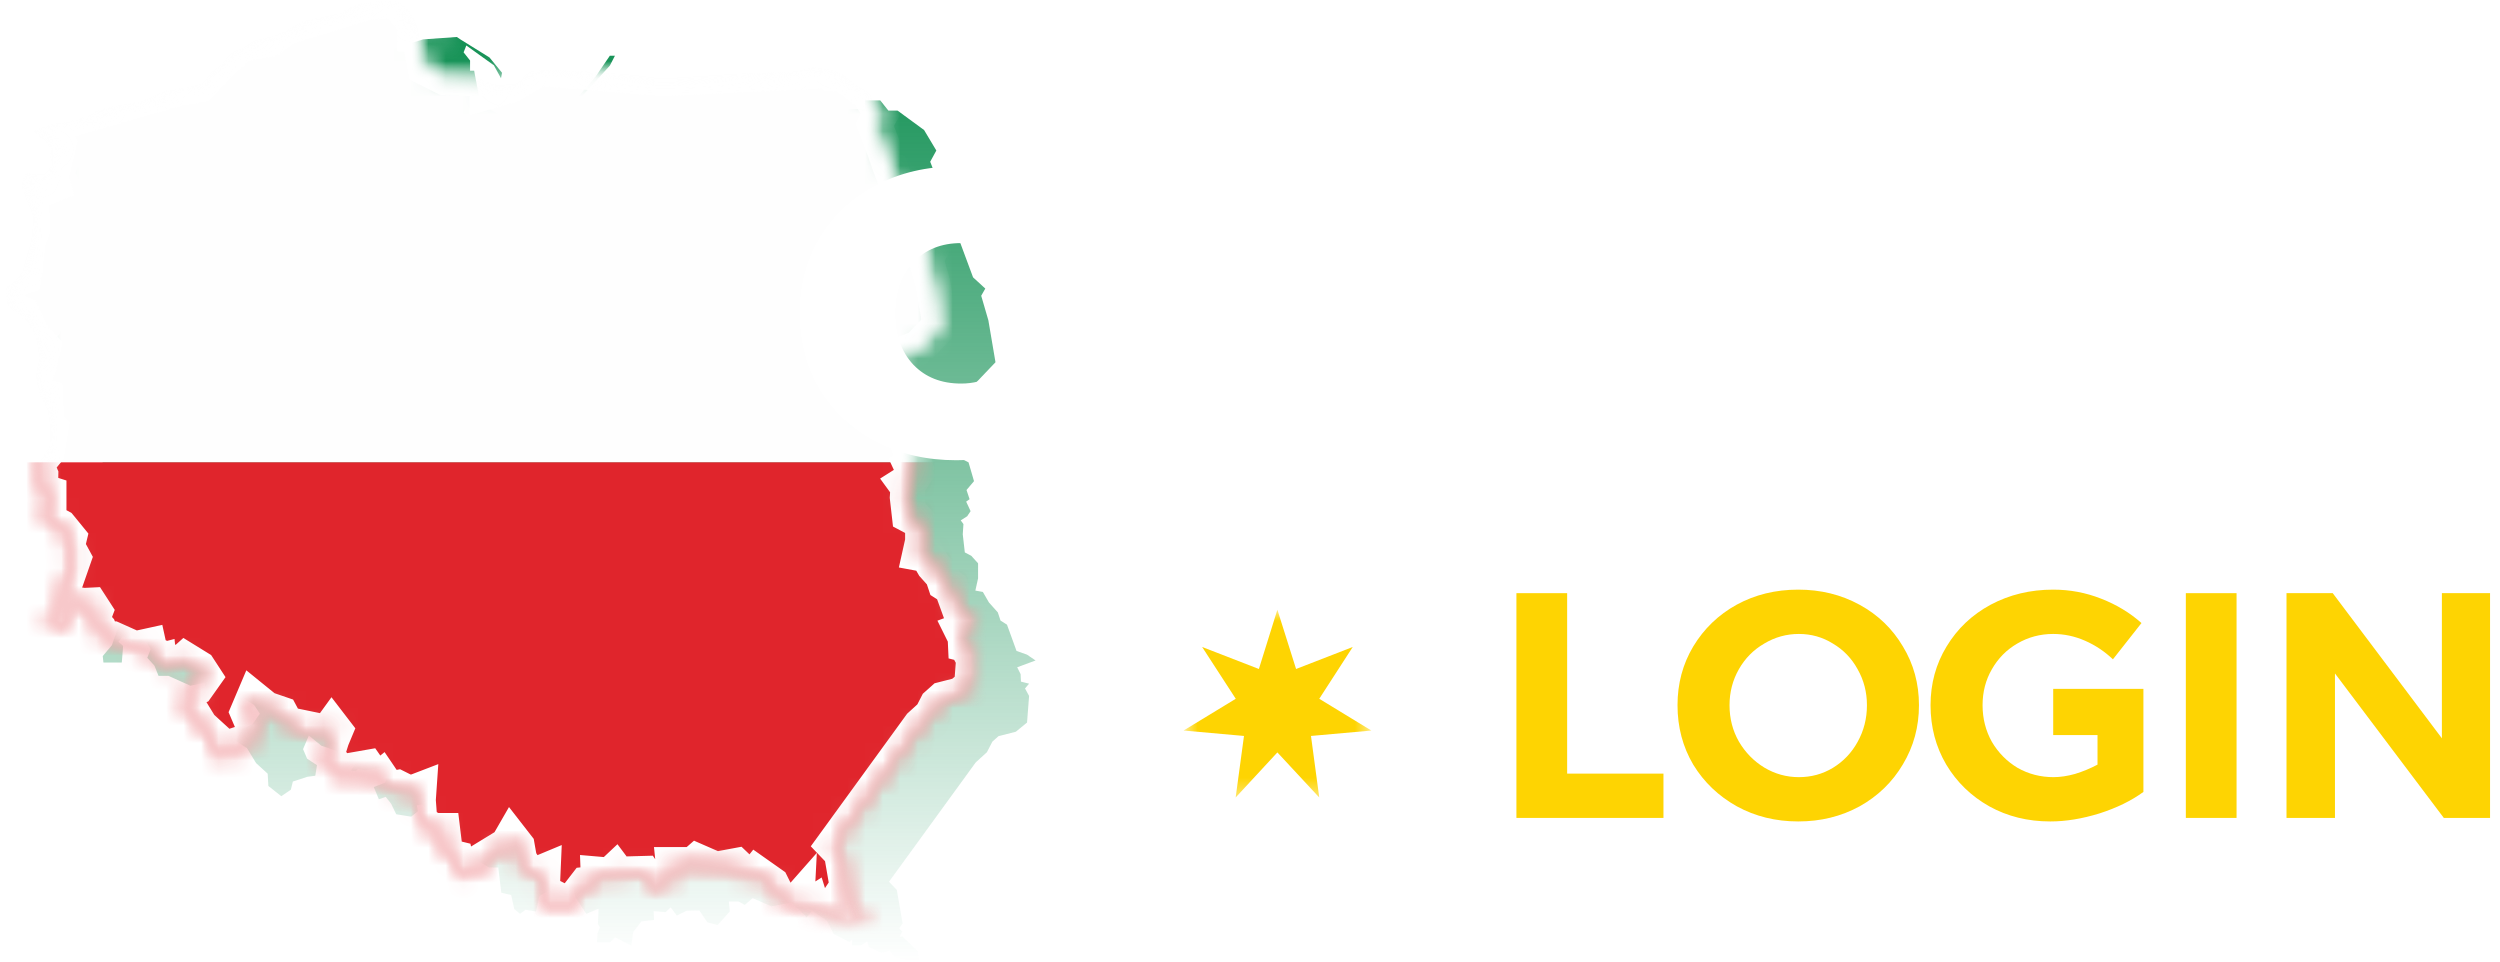
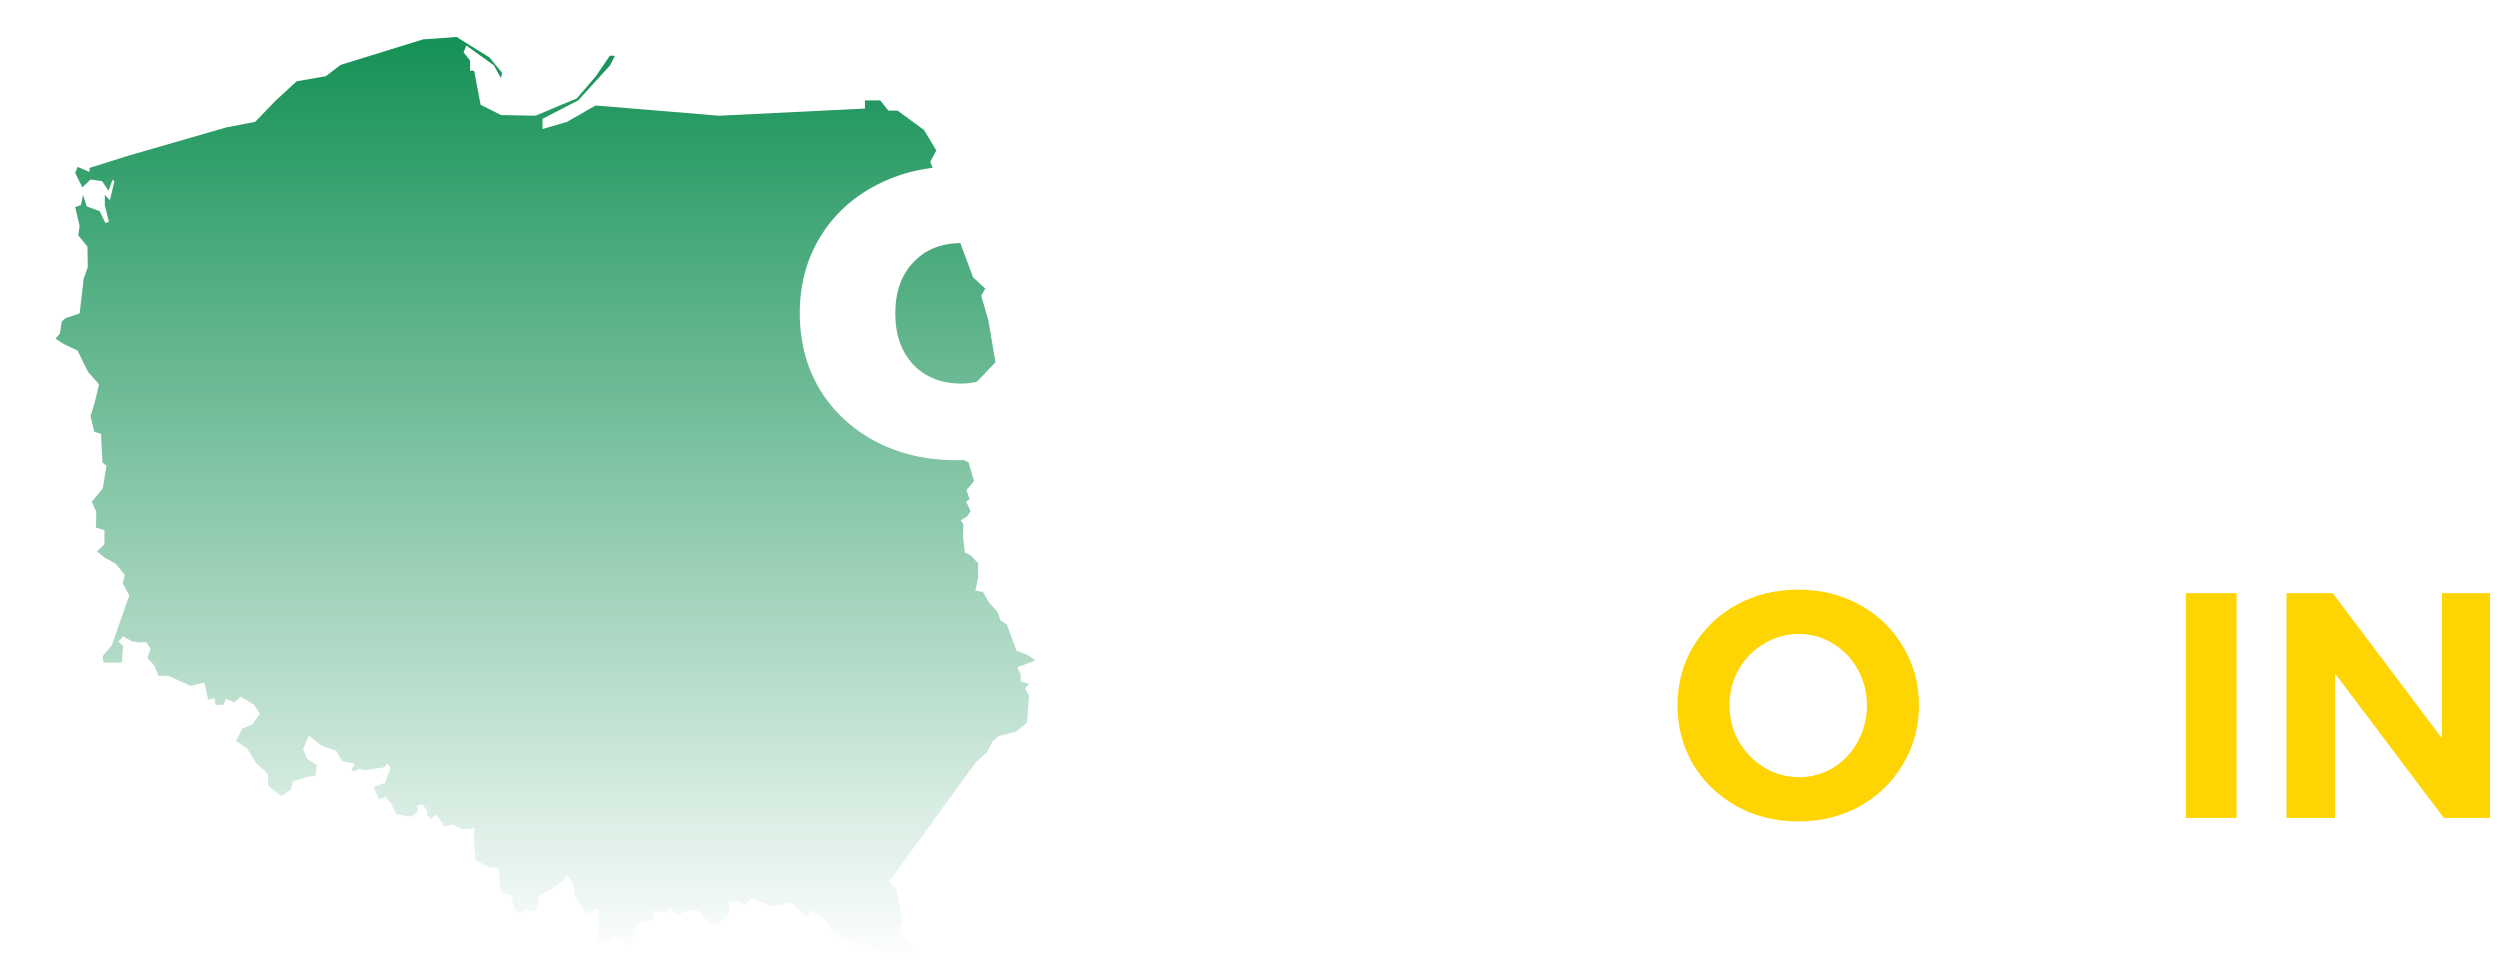
<svg xmlns="http://www.w3.org/2000/svg" width="143" height="55" viewBox="0 0 143 55" fill="none">
  <path d="M54.724 26.102L52.857 25.459V24.581L54.199 22.592L55.716 22.007L56.942 20.72L56.534 18.32L56.125 16.916L56.359 16.507L55.659 15.864L53.966 11.3L53.617 10.305L53.208 9.252L53.558 8.609L52.858 7.438L51.341 6.327H50.816L50.349 5.742H49.474V6.21L41.129 6.619L34.067 6.034L32.433 6.971L31.032 7.38V6.795L33.075 5.742L34.884 3.753L35.175 3.187H34.884L34.086 4.357L32.997 5.625L30.623 6.62L28.658 6.581L27.491 5.996L27.121 4.046H26.888V3.461L26.518 2.994L26.674 2.603L28.249 3.734L28.657 4.475L28.716 4.163L27.996 3.285L26.362 2.271L26.129 2.116L24.203 2.252L19.476 3.715L18.64 4.358L16.967 4.651L15.761 5.762L14.594 6.971L12.96 7.284L7.357 8.902L5.12 9.604V9.838L4.439 9.545L4.303 9.896L4.711 10.716L5.178 10.267L5.839 10.364L6.209 10.91L6.442 10.267L6.539 10.384L6.286 11.456L5.994 11.144V11.729L6.228 12.684L6.033 12.762L5.702 12.079L4.963 11.806L4.749 11.143L4.632 11.728L4.301 11.845L4.554 12.937L4.476 13.463L5.001 14.106L5.021 15.277L4.788 15.939L4.554 17.928L3.737 18.202L3.529 18.397L3.426 19.08L3.173 19.372L3.66 19.684L4.438 20.055L5.041 21.284L5.663 21.985L5.41 23.058L5.177 23.799L5.391 24.696L5.78 24.813L5.858 26.451L6.091 26.646L5.878 27.933L5.255 28.695L5.508 29.279L5.488 30.176L5.975 30.332V31.132L5.547 31.541L5.975 31.892L6.616 32.243L7.141 32.886L7.025 33.373L7.394 34.056L6.402 36.903L5.877 37.528L5.916 37.898H6.966L7.044 36.943L6.772 36.709L7.044 36.397L7.55 36.689L7.978 36.748L8.368 36.728L8.621 37.118L8.426 37.626L8.834 38.074L9.068 38.659H9.632L10.896 39.225L11.694 39.05L11.908 40.025L12.277 39.928L12.316 40.318H12.764L12.939 39.967L13.405 40.181L13.775 39.849L14.533 40.317L14.864 40.824L14.436 41.429L13.853 41.683L13.503 42.384L14.126 42.794L14.651 43.652L15.312 44.256L15.351 44.958L16.09 45.543L16.635 45.172L16.751 44.704L17.587 44.431L18.035 44.372L18.132 43.768L17.568 43.397L17.334 42.851L17.666 42.071L18.385 42.656L19.241 42.948L19.552 43.533L20.311 43.689L20.078 44.079L20.369 44.099L20.466 43.982L20.874 44.06L22.002 43.885L22.158 43.671L22.352 43.924L22.158 44.392L22.041 44.763L21.38 45.017L21.671 45.718L22.061 45.581L22.372 45.972L22.664 46.576L23.52 46.713L23.909 46.401L23.851 46.069L24.182 46.011L24.455 46.401L24.416 46.635L24.649 46.849L24.961 46.595C24.961 46.595 25.427 47.278 25.369 47.278C25.311 47.278 25.913 47.161 25.913 47.161L26.42 47.415H26.886L27.139 47.318L27.101 47.883L27.198 49.171L27.976 49.62H28.5L28.675 51.062L29.24 51.199L29.415 51.999L29.746 52.272L30.057 52.038L30.66 52.136L30.855 51.258L32.197 50.438L32.411 50.068L32.761 50.516L32.897 51.296L33.539 52.272L34.239 51.979L34.2 52.857L34.317 53.052L34.18 53.384L34.142 53.91H34.881L35.192 53.618L36.107 54.086L36.224 53.306L36.69 52.702L37.41 52.623L37.39 52.116L38.071 52.174L38.363 51.901L38.712 52.369L39.277 52.095L39.997 52.075L40.463 52.758L41.047 52.914L41.746 52.134L41.688 51.568H42.252L42.602 51.763L43.05 51.373L44.12 51.841L45.267 51.627L46.143 52.465L46.454 52.075L47.31 52.679L47.68 53.42L48.594 53.888L48.75 53.713L48.73 54.083H49.236L49.606 53.849L49.703 54.162L50.422 54.513L50.889 54.376L51.162 54.746L52.231 55H52.562L52.504 54.415L51.609 53.557L51.454 53.596L51.609 53.284L51.434 53.108L51.629 52.816L51.298 50.904L50.85 50.437L55.811 43.611L56.452 43.026L56.764 42.421L57.114 42.109L58.106 41.855L58.747 41.329L58.864 39.808L58.631 39.379L58.864 39.105L58.398 38.989L58.378 38.559L58.183 38.169L59.234 37.779L58.747 37.447L58.145 37.233L57.6 35.731L57.23 35.497L57.075 35.029L56.569 34.464L56.219 33.859L55.791 33.781L55.946 33.079V32.221L55.557 31.792L55.187 31.597L55.07 30.563L55.109 29.978L54.954 29.764L55.323 29.53L55.518 29.238L55.265 28.693L55.46 28.555L55.285 28.029L55.713 27.522L55.401 26.449L54.72 26.099L54.724 26.102Z" fill="url(#paint0_linear_234_4083)" />
  <mask id="mask0_234_4083" style="mask-type:luminance" maskUnits="userSpaceOnUse" x="0" y="0" width="57" height="53">
-     <path d="M56.063 0H0V52.89H56.063V0Z" fill="white" />
-   </mask>
+     </mask>
  <g mask="url(#mask0_234_4083)">
    <mask id="mask1_234_4083" style="mask-type:luminance" maskUnits="userSpaceOnUse" x="-1" y="0" width="58" height="53">
      <path d="M51.549 23.988L49.682 23.345V22.467L51.025 20.478L52.542 19.893L53.768 18.606L53.359 16.207L52.951 14.803L53.184 14.393L52.484 13.75L50.792 9.186L50.442 8.192L50.034 7.138L50.384 6.495L49.684 5.325L48.167 4.213H47.642L47.175 3.628H46.299V4.096L37.954 4.505L30.893 3.92L29.259 4.857L27.858 5.266V4.681L29.9 3.628L31.709 1.639L32.001 1.073H31.709L30.912 2.244L29.822 3.511L27.449 4.506L25.484 4.467L24.317 3.883L23.947 1.932H23.713V1.348L23.344 0.88L23.499 0.489L25.075 1.62L25.483 2.361L25.541 2.049L24.822 1.171L23.188 0.157L22.954 0.002L21.029 0.139L16.302 1.601L15.466 2.244L13.793 2.537L12.587 3.649L11.42 4.858L9.786 5.17L4.183 6.788L1.946 7.49V7.724L1.265 7.431L1.129 7.782L1.537 8.602L2.003 8.153L2.665 8.25L3.034 8.796L3.268 8.153L3.365 8.27L3.112 9.342L2.82 9.03V9.615L3.053 10.57L2.859 10.648L2.528 9.966L1.788 9.692L1.575 9.029L1.458 9.614L1.127 9.731L1.38 10.823L1.302 11.349L1.827 11.992L1.847 13.163L1.613 13.826L1.38 15.815L0.562 16.088L0.355 16.283L0.252 16.966L-0.001 17.259L0.485 17.571L1.263 17.941L1.866 19.17L2.489 19.872L2.236 20.944L2.003 21.685L2.216 22.582L2.606 22.699L2.684 24.337L2.917 24.532L2.703 25.82L2.081 26.582L2.334 27.166L2.314 28.062L2.8 28.218V29.018L2.372 29.427L2.8 29.778L3.442 30.129L3.967 30.772L3.85 31.26L4.22 31.942L3.227 34.789L2.703 35.414L2.741 35.784H3.792L3.87 34.829L3.597 34.595L3.87 34.283L4.376 34.575L4.804 34.634L5.193 34.614L5.446 35.005L5.252 35.512L5.66 35.961L5.893 36.545H6.458L7.722 37.111L8.52 36.936L8.733 37.911L9.103 37.814L9.142 38.204H9.589L9.764 37.853L10.231 38.067L10.601 37.736L11.359 38.203L11.69 38.711L11.262 39.315L10.679 39.569L10.329 40.271L10.951 40.68L11.476 41.538L12.137 42.142L12.176 42.844L12.915 43.429L13.46 43.058L13.577 42.59L14.413 42.317L14.861 42.259L14.958 41.654L14.393 41.283L14.16 40.737L14.491 39.958L15.211 40.542L16.067 40.835L16.378 41.419L17.136 41.575L16.903 41.965L17.195 41.985L17.292 41.868L17.7 41.947L18.828 41.771L18.983 41.557L19.178 41.811L18.983 42.278L18.866 42.649L18.205 42.903L18.497 43.604L18.886 43.468L19.198 43.858L19.489 44.463L20.345 44.599L20.735 44.287L20.676 43.955L21.007 43.897L21.28 44.287L21.241 44.521L21.475 44.735L21.786 44.481C21.786 44.481 22.253 45.164 22.195 45.164C22.136 45.164 22.739 45.047 22.739 45.047L23.245 45.301H23.712L23.965 45.204L23.926 45.77L24.023 47.057L24.801 47.506H25.326L25.501 48.949L26.065 49.086L26.24 49.885L26.571 50.159L26.883 49.925L27.486 50.022L27.68 49.144L29.023 48.324L29.236 47.954L29.586 48.403L29.723 49.183L30.364 50.158L31.064 49.865L31.026 50.743L31.142 50.938L31.006 51.27L30.967 51.797H31.707L32.018 51.504L32.932 51.972L33.049 51.192L33.516 50.588L34.235 50.51L34.216 50.002L34.897 50.06L35.188 49.787L35.538 50.255L36.103 49.981L36.822 49.962L37.289 50.644L37.872 50.8L38.572 50.02L38.514 49.454H39.078L39.428 49.65L39.876 49.259L40.945 49.727L42.093 49.513L42.969 50.351L43.28 49.961L44.136 50.565L44.506 51.307L45.42 51.774L45.575 51.599L45.556 51.969H46.062L46.431 51.736L46.528 52.048L47.248 52.399L47.715 52.262L47.987 52.633L49.057 52.886H49.388L49.33 52.301L48.435 51.443L48.28 51.482L48.435 51.17L48.26 50.995L48.455 50.702L48.124 48.791L47.676 48.323L52.636 41.497L53.278 40.912L53.589 40.307L53.939 39.995L54.931 39.742L55.573 39.215L55.69 37.694L55.456 37.265L55.69 36.992L55.223 36.875L55.203 36.446L55.009 36.055L56.059 35.665L55.573 35.333L54.97 35.119L54.425 33.617L54.056 33.383L53.9 32.916L53.394 32.35L53.044 31.745L52.617 31.667L52.772 30.965V30.107L52.382 29.678L52.013 29.483L51.896 28.449L51.934 27.865L51.779 27.651L52.149 27.417L52.344 27.124L52.091 26.579L52.285 26.441L52.11 25.915L52.538 25.408L52.227 24.336L51.546 23.985L51.549 23.988Z" fill="white" />
    </mask>
    <g mask="url(#mask1_234_4083)">
      <path d="M58.662 -1.545H-2.6V26.445H58.662V-1.545Z" fill="#FEFEFE" />
      <path d="M58.662 26.445H-2.6V54.435H58.662V26.445Z" fill="#E0252C" />
    </g>
    <mask id="mask2_234_4083" style="mask-type:luminance" maskUnits="userSpaceOnUse" x="0" y="0" width="57" height="53">
      <path d="M51.55 23.986L49.683 23.343V22.465L51.026 20.476L52.543 19.892L53.769 18.604L53.36 16.205L52.952 14.801L53.185 14.392L52.485 13.748L50.793 9.185L50.443 8.19L50.035 7.136L50.385 6.493L49.685 5.323L48.168 4.211H47.643L47.176 3.626H46.3V4.094L37.955 4.503L30.894 3.919L29.26 4.855L27.859 5.264V4.68L29.901 3.626L31.71 1.637L32.002 1.071H31.71L30.913 2.242L29.823 3.509L27.45 4.504L25.485 4.466L24.317 3.881L23.948 1.931H23.715V1.346L23.345 0.878L23.5 0.488L25.076 1.618L25.484 2.36L25.542 2.047L24.823 1.169L23.189 0.156L22.956 0L21.03 0.137L16.303 1.599L15.467 2.243L13.794 2.535L12.588 3.647L11.421 4.856L9.787 5.168L4.184 6.786L1.947 7.488V7.722L1.266 7.43L1.13 7.78L1.538 8.6L2.005 8.151L2.666 8.248L3.035 8.794L3.269 8.151L3.366 8.268L3.113 9.34L2.821 9.028V9.613L3.054 10.568L2.86 10.647L2.529 9.964L1.789 9.69L1.576 9.027L1.459 9.612L1.128 9.729L1.381 10.821L1.303 11.347L1.828 11.991L1.848 13.161L1.614 13.824L1.381 15.813L0.564 16.086L0.356 16.282L0.253 16.964L0 17.257L0.486 17.569L1.264 17.939L1.867 19.168L2.49 19.87L2.237 20.942L2.004 21.683L2.217 22.58L2.607 22.697L2.685 24.335L2.918 24.531L2.704 25.818L2.082 26.58L2.335 27.164L2.315 28.061L2.801 28.216V29.016L2.373 29.425L2.801 29.776L3.443 30.127L3.968 30.77L3.851 31.258L4.221 31.941L3.228 34.788L2.704 35.412L2.742 35.783H3.793L3.871 34.827L3.598 34.593L3.871 34.281L4.377 34.574L4.805 34.632L5.194 34.612L5.447 35.003L5.253 35.51L5.661 35.959L5.894 36.544H6.459L7.723 37.109L8.521 36.934L8.734 37.909L9.104 37.812L9.143 38.202H9.59L9.765 37.852L10.232 38.066L10.601 37.734L11.36 38.202L11.691 38.709L11.263 39.313L10.68 39.567L10.33 40.269L10.952 40.678L11.477 41.536L12.139 42.141L12.177 42.842L12.917 43.427L13.461 43.057L13.578 42.589L14.414 42.315L14.862 42.257L14.959 41.652L14.394 41.282L14.161 40.736L14.492 39.956L15.212 40.54L16.068 40.833L16.379 41.417L17.137 41.573L16.904 41.964L17.196 41.983L17.293 41.867L17.701 41.945L18.829 41.769L18.984 41.555L19.179 41.809L18.984 42.277L18.867 42.647L18.206 42.901L18.498 43.603L18.887 43.466L19.199 43.856L19.49 44.461L20.346 44.597L20.736 44.285L20.677 43.953L21.008 43.895L21.281 44.285L21.243 44.519L21.476 44.733L21.787 44.48C21.787 44.48 22.254 45.162 22.195 45.162C22.137 45.162 22.74 45.046 22.74 45.046L23.246 45.299H23.713L23.966 45.202L23.927 45.768L24.024 47.055L24.802 47.504H25.327L25.502 48.947L26.066 49.084L26.241 49.883L26.573 50.157L26.884 49.923L27.487 50.02L27.682 49.142L29.024 48.323L29.238 47.952L29.587 48.401L29.724 49.181L30.365 50.156L31.065 49.864L31.027 50.742L31.143 50.937L31.007 51.269L30.968 51.795H31.708L32.019 51.502L32.933 51.97L33.05 51.191L33.517 50.586L34.236 50.508L34.217 50L34.898 50.059L35.189 49.785L35.539 50.253L36.104 49.98L36.823 49.96L37.29 50.643L37.873 50.798L38.573 50.018L38.515 49.453H39.079L39.429 49.648L39.877 49.257L40.946 49.725L42.094 49.511L42.97 50.349L43.281 49.959L44.137 50.563L44.507 51.305L45.421 51.773L45.576 51.597L45.557 51.968H46.063L46.432 51.734L46.529 52.046L47.249 52.397L47.715 52.26L47.988 52.631L49.058 52.884H49.389L49.331 52.3L48.436 51.441L48.281 51.48L48.436 51.168L48.261 50.993L48.456 50.7L48.125 48.789L47.677 48.321L52.637 41.495L53.279 40.91L53.59 40.306L53.94 39.993L54.932 39.74L55.574 39.214L55.691 37.692L55.457 37.263L55.691 36.99L55.224 36.873L55.204 36.444L55.01 36.053L56.06 35.663L55.574 35.331L54.971 35.117L54.426 33.616L54.057 33.382L53.901 32.914L53.395 32.348L53.045 31.744L52.617 31.665L52.773 30.964V30.105L52.383 29.676L52.014 29.481L51.897 28.448L51.936 27.863L51.78 27.649L52.15 27.415L52.345 27.122L52.092 26.577L52.286 26.44L52.111 25.913L52.539 25.406L52.228 24.334L51.547 23.983L51.55 23.986Z" fill="white" />
    </mask>
    <g mask="url(#mask2_234_4083)">
-       <path d="M51.55 23.986L49.683 23.343V22.465L51.026 20.476L52.543 19.892L53.769 18.604L53.36 16.205L52.952 14.801L53.185 14.392L52.485 13.748L50.793 9.185L50.443 8.19L50.035 7.136L50.385 6.493L49.685 5.323L48.168 4.211H47.643L47.176 3.626H46.3V4.094L37.955 4.503L30.894 3.919L29.26 4.855L27.859 5.264V4.68L29.901 3.626L31.71 1.637L32.002 1.071H31.71L30.913 2.242L29.823 3.509L27.45 4.504L25.485 4.466L24.317 3.881L23.948 1.931H23.715V1.346L23.345 0.878L23.5 0.488L25.076 1.618L25.484 2.36L25.542 2.047L24.823 1.169L23.189 0.156L22.956 0L21.03 0.137L16.303 1.599L15.467 2.243L13.794 2.535L12.588 3.647L11.421 4.856L9.787 5.168L4.184 6.786L1.947 7.488V7.722L1.266 7.43L1.13 7.78L1.538 8.6L2.005 8.151L2.666 8.248L3.035 8.794L3.269 8.151L3.366 8.268L3.113 9.34L2.821 9.028V9.613L3.054 10.568L2.86 10.647L2.529 9.964L1.789 9.69L1.576 9.027L1.459 9.612L1.128 9.729L1.381 10.821L1.303 11.347L1.828 11.991L1.848 13.161L1.614 13.824L1.381 15.813L0.564 16.086L0.356 16.282L0.253 16.964L0 17.257L0.486 17.569L1.264 17.939L1.867 19.168L2.49 19.87L2.237 20.942L2.004 21.683L2.217 22.58L2.607 22.697L2.685 24.335L2.918 24.531L2.704 25.818L2.082 26.58L2.335 27.164L2.315 28.061L2.801 28.216V29.016L2.373 29.425L2.801 29.776L3.443 30.127L3.968 30.77L3.851 31.258L4.221 31.941L3.228 34.788L2.704 35.412L2.742 35.783H3.793L3.871 34.827L3.598 34.593L3.871 34.281L4.377 34.574L4.805 34.632L5.194 34.612L5.447 35.003L5.253 35.51L5.661 35.959L5.894 36.544H6.459L7.723 37.109L8.521 36.934L8.734 37.909L9.104 37.812L9.143 38.202H9.59L9.765 37.852L10.232 38.066L10.601 37.734L11.36 38.202L11.691 38.709L11.263 39.313L10.68 39.567L10.33 40.269L10.952 40.678L11.477 41.536L12.139 42.141L12.177 42.842L12.917 43.427L13.461 43.057L13.578 42.589L14.414 42.315L14.862 42.257L14.959 41.652L14.394 41.282L14.161 40.736L14.492 39.956L15.212 40.54L16.068 40.833L16.379 41.417L17.137 41.573L16.904 41.964L17.196 41.983L17.293 41.867L17.701 41.945L18.829 41.769L18.984 41.555L19.179 41.809L18.984 42.277L18.867 42.647L18.206 42.901L18.498 43.603L18.887 43.466L19.199 43.856L19.49 44.461L20.346 44.597L20.736 44.285L20.677 43.953L21.008 43.895L21.281 44.285L21.243 44.519L21.476 44.733L21.787 44.48C21.787 44.48 22.254 45.162 22.195 45.162C22.137 45.162 22.74 45.046 22.74 45.046L23.246 45.299H23.713L23.966 45.202L23.927 45.768L24.024 47.055L24.802 47.504H25.327L25.502 48.947L26.066 49.084L26.241 49.883L26.573 50.157L26.884 49.923L27.487 50.02L27.682 49.142L29.024 48.323L29.238 47.952L29.587 48.401L29.724 49.181L30.365 50.156L31.065 49.864L31.027 50.742L31.143 50.937L31.007 51.269L30.968 51.795H31.708L32.019 51.502L32.933 51.97L33.05 51.191L33.517 50.586L34.236 50.508L34.217 50L34.898 50.059L35.189 49.785L35.539 50.253L36.104 49.98L36.823 49.96L37.29 50.643L37.873 50.798L38.573 50.018L38.515 49.453H39.079L39.429 49.648L39.877 49.257L40.946 49.725L42.094 49.511L42.97 50.349L43.281 49.959L44.137 50.563L44.507 51.305L45.421 51.773L45.576 51.597L45.557 51.968H46.063L46.432 51.734L46.529 52.046L47.249 52.397L47.715 52.26L47.988 52.631L49.058 52.884H49.389L49.331 52.3L48.436 51.441L48.281 51.48L48.436 51.168L48.261 50.993L48.456 50.7L48.125 48.789L47.677 48.321L52.637 41.495L53.279 40.91L53.59 40.306L53.94 39.993L54.932 39.74L55.574 39.214L55.691 37.692L55.457 37.263L55.691 36.99L55.224 36.873L55.204 36.444L55.01 36.053L56.06 35.663L55.574 35.331L54.971 35.117L54.426 33.616L54.057 33.382L53.901 32.914L53.395 32.348L53.045 31.744L52.617 31.665L52.773 30.964V30.105L52.383 29.676L52.014 29.481L51.897 28.448L51.936 27.863L51.78 27.649L52.15 27.415L52.345 27.122L52.092 26.577L52.286 26.44L52.111 25.913L52.539 25.406L52.228 24.334L51.547 23.983L51.55 23.986Z" stroke="white" stroke-width="2" />
-     </g>
+       </g>
  </g>
  <mask id="mask3_234_4083" style="mask-type:luminance" maskUnits="userSpaceOnUse" x="67" y="34" width="12" height="12">
-     <path d="M78.441 34.875H67.699V45.617H78.441V34.875Z" fill="white" />
-   </mask>
+     </mask>
  <g mask="url(#mask3_234_4083)">
    <path fill-rule="evenodd" clip-rule="evenodd" d="M73.066 34.875L74.136 38.266L77.377 37.007L75.461 39.97L78.441 41.787L74.988 42.096L75.461 45.617L73.066 43.038L70.679 45.617L71.156 42.096L67.699 41.787L70.685 39.97L68.762 37.007L72.008 38.266L73.066 34.875Z" fill="#FED402" />
  </g>
  <g filter="url(#filter0_d_234_4083)">
    <path d="M56.7 26.325C55.002 26.325 53.471 25.973 52.109 25.268C50.747 24.549 49.676 23.554 48.895 22.284C48.13 20.998 47.747 19.545 47.747 17.922C47.747 16.3 48.13 14.854 48.895 13.584C49.676 12.298 50.747 11.303 52.109 10.599C53.471 9.88 55.002 9.52 56.7 9.52C58.261 9.52 59.654 9.796 60.879 10.347C62.103 10.898 63.113 11.693 63.909 12.734L60.488 15.787C59.493 14.532 58.323 13.905 56.976 13.905C55.843 13.905 54.933 14.272 54.244 15.007C53.555 15.726 53.211 16.698 53.211 17.922C53.211 19.147 53.555 20.126 54.244 20.861C54.933 21.58 55.843 21.94 56.976 21.94C58.323 21.94 59.493 21.312 60.488 20.057L63.909 23.11C63.113 24.151 62.103 24.947 60.879 25.498C59.654 26.049 58.261 26.325 56.7 26.325Z" fill="white" />
    <path d="M76.2 23.156H70.093L69.014 25.957H63.504L70.529 9.887H75.855L82.88 25.957H77.278L76.2 23.156ZM74.707 19.254L73.146 15.213L71.585 19.254H74.707Z" fill="white" />
    <path d="M89.736 26.325C88.405 26.325 87.104 26.179 85.834 25.888C84.579 25.582 83.546 25.177 82.734 24.672L84.479 20.723C85.244 21.167 86.101 21.526 87.05 21.802C87.999 22.062 88.91 22.192 89.782 22.192C90.532 22.192 91.068 22.123 91.389 21.986C91.71 21.833 91.871 21.611 91.871 21.32C91.871 20.983 91.657 20.731 91.228 20.562C90.815 20.394 90.126 20.21 89.162 20.011C87.923 19.751 86.89 19.476 86.063 19.185C85.237 18.879 84.517 18.389 83.905 17.716C83.293 17.027 82.987 16.101 82.987 14.938C82.987 13.928 83.27 13.01 83.836 12.183C84.403 11.357 85.244 10.706 86.362 10.232C87.494 9.757 88.864 9.52 90.471 9.52C91.573 9.52 92.652 9.643 93.708 9.887C94.779 10.117 95.72 10.461 96.531 10.921L94.901 14.846C93.325 14.05 91.833 13.652 90.425 13.652C89.032 13.652 88.336 13.989 88.336 14.662C88.336 14.984 88.542 15.229 88.956 15.397C89.369 15.55 90.05 15.719 90.999 15.902C92.223 16.132 93.256 16.399 94.098 16.706C94.94 16.996 95.667 17.478 96.279 18.152C96.906 18.825 97.22 19.744 97.22 20.907C97.22 21.917 96.937 22.835 96.371 23.662C95.804 24.473 94.955 25.123 93.823 25.613C92.705 26.087 91.343 26.325 89.736 26.325Z" fill="white" />
    <path d="M98.832 9.887H104.25V25.957H98.832V9.887Z" fill="white" />
    <path d="M122.699 9.887V25.957H118.244L112.139 18.657V25.957H106.858V9.887H111.311L117.418 17.188V9.887H122.699Z" fill="white" />
    <path d="M133.734 26.325C132.004 26.325 130.451 25.965 129.074 25.245C127.697 24.526 126.618 23.531 125.837 22.261C125.056 20.976 124.666 19.529 124.666 17.922C124.666 16.315 125.056 14.877 125.837 13.607C126.618 12.321 127.697 11.318 129.074 10.599C130.451 9.88 132.004 9.52 133.734 9.52C135.463 9.52 137.017 9.88 138.394 10.599C139.771 11.318 140.85 12.321 141.631 13.607C142.412 14.877 142.802 16.315 142.802 17.922C142.802 19.529 142.412 20.976 141.631 22.261C140.85 23.531 139.771 24.526 138.394 25.245C137.017 25.965 135.463 26.325 133.734 26.325ZM133.734 21.94C134.407 21.94 135.012 21.779 135.548 21.458C136.099 21.121 136.535 20.654 136.856 20.057C137.178 19.445 137.338 18.733 137.338 17.922C137.338 17.111 137.178 16.407 136.856 15.81C136.535 15.198 136.099 14.731 135.548 14.41C135.012 14.073 134.407 13.905 133.734 13.905C133.061 13.905 132.448 14.073 131.897 14.41C131.362 14.731 130.934 15.198 130.612 15.81C130.29 16.407 130.13 17.111 130.13 17.922C130.13 18.733 130.29 19.445 130.612 20.057C130.934 20.654 131.362 21.121 131.897 21.458C132.448 21.779 133.061 21.94 133.734 21.94Z" fill="white" />
  </g>
-   <path d="M86.739 33.929H89.641V44.251H95.15V46.785H86.739V33.929Z" fill="#FED402" />
  <path d="M102.859 33.727C104.145 33.727 105.314 34.015 106.367 34.591C107.42 35.166 108.247 35.962 108.847 36.978C109.458 37.982 109.765 39.102 109.765 40.339C109.765 41.576 109.458 42.702 108.847 43.718C108.247 44.734 107.42 45.536 106.367 46.124C105.314 46.7 104.145 46.987 102.859 46.987C101.574 46.987 100.404 46.7 99.352 46.124C98.299 45.536 97.466 44.741 96.854 43.737C96.254 42.72 95.954 41.588 95.954 40.339C95.954 39.102 96.254 37.982 96.854 36.978C97.466 35.962 98.293 35.166 99.333 34.591C100.386 34.015 101.561 33.727 102.859 33.727ZM102.896 36.262C102.186 36.262 101.525 36.446 100.913 36.813C100.3 37.168 99.817 37.658 99.462 38.282C99.107 38.907 98.929 39.592 98.929 40.339C98.929 41.098 99.107 41.79 99.462 42.414C99.829 43.039 100.313 43.535 100.913 43.902C101.525 44.269 102.186 44.453 102.896 44.453C103.606 44.453 104.255 44.275 104.843 43.92C105.443 43.553 105.915 43.057 106.257 42.433C106.612 41.796 106.789 41.098 106.789 40.339C106.789 39.592 106.612 38.907 106.257 38.282C105.915 37.658 105.443 37.168 104.843 36.813C104.255 36.446 103.606 36.262 102.896 36.262Z" fill="#FED402" />
-   <path d="M117.443 39.402H122.603V45.298C121.918 45.8 121.079 46.21 120.088 46.528C119.096 46.834 118.16 46.987 117.277 46.987C115.992 46.987 114.829 46.7 113.789 46.124C112.748 45.536 111.927 44.741 111.327 43.737C110.728 42.72 110.427 41.588 110.427 40.339C110.427 39.102 110.734 37.982 111.345 36.978C111.958 35.962 112.797 35.166 113.862 34.591C114.94 34.015 116.133 33.727 117.443 33.727C118.398 33.727 119.31 33.899 120.18 34.242C121.061 34.584 121.832 35.05 122.493 35.638L120.859 37.713C120.382 37.26 119.849 36.905 119.261 36.648C118.674 36.391 118.068 36.262 117.443 36.262C116.697 36.262 116.01 36.446 115.386 36.813C114.774 37.168 114.29 37.658 113.935 38.282C113.58 38.894 113.403 39.58 113.403 40.339C113.403 41.098 113.58 41.796 113.935 42.433C114.303 43.057 114.793 43.553 115.404 43.92C116.029 44.275 116.715 44.453 117.461 44.453C117.841 44.453 118.252 44.392 118.692 44.269C119.133 44.135 119.561 43.957 119.978 43.737V42.047H117.443V39.402Z" fill="#FED402" />
-   <path d="M125.03 33.929H127.931V46.785H125.03V33.929Z" fill="#FED402" />
+   <path d="M125.03 33.929H127.931V46.785H125.03Z" fill="#FED402" />
  <path d="M139.676 33.929H142.431V46.785H139.786L133.56 38.521V46.785H130.788V33.929H133.432L139.676 42.231V33.929Z" fill="#FED402" />
  <defs>
    <filter id="filter0_d_234_4083" x="45.747" y="9.52" width="97.055" height="16.804" filterUnits="userSpaceOnUse" color-interpolation-filters="sRGB">
      <feFlood flood-opacity="0" result="BackgroundImageFix" />
      <feColorMatrix in="SourceAlpha" type="matrix" values="0 0 0 0 0 0 0 0 0 0 0 0 0 0 0 0 0 0 127 0" result="hardAlpha" />
      <feOffset dx="-2" />
      <feComposite in2="hardAlpha" operator="out" />
      <feColorMatrix type="matrix" values="0 0 0 0 0.075 0 0 0 0 0.086 0 0 0 0 0.11 0 0 0 1 0" />
      <feBlend mode="normal" in2="BackgroundImageFix" result="effect1_dropShadow_234_4083" />
      <feBlend mode="normal" in="SourceGraphic" in2="effect1_dropShadow_234_4083" result="shape" />
    </filter>
    <linearGradient id="paint0_linear_234_4083" x1="31.204" y1="2.116" x2="31.204" y2="55" gradientUnits="userSpaceOnUse">
      <stop stop-color="#149155" />
      <stop offset="1" stop-color="#149155" stop-opacity="0" />
    </linearGradient>
  </defs>
</svg>